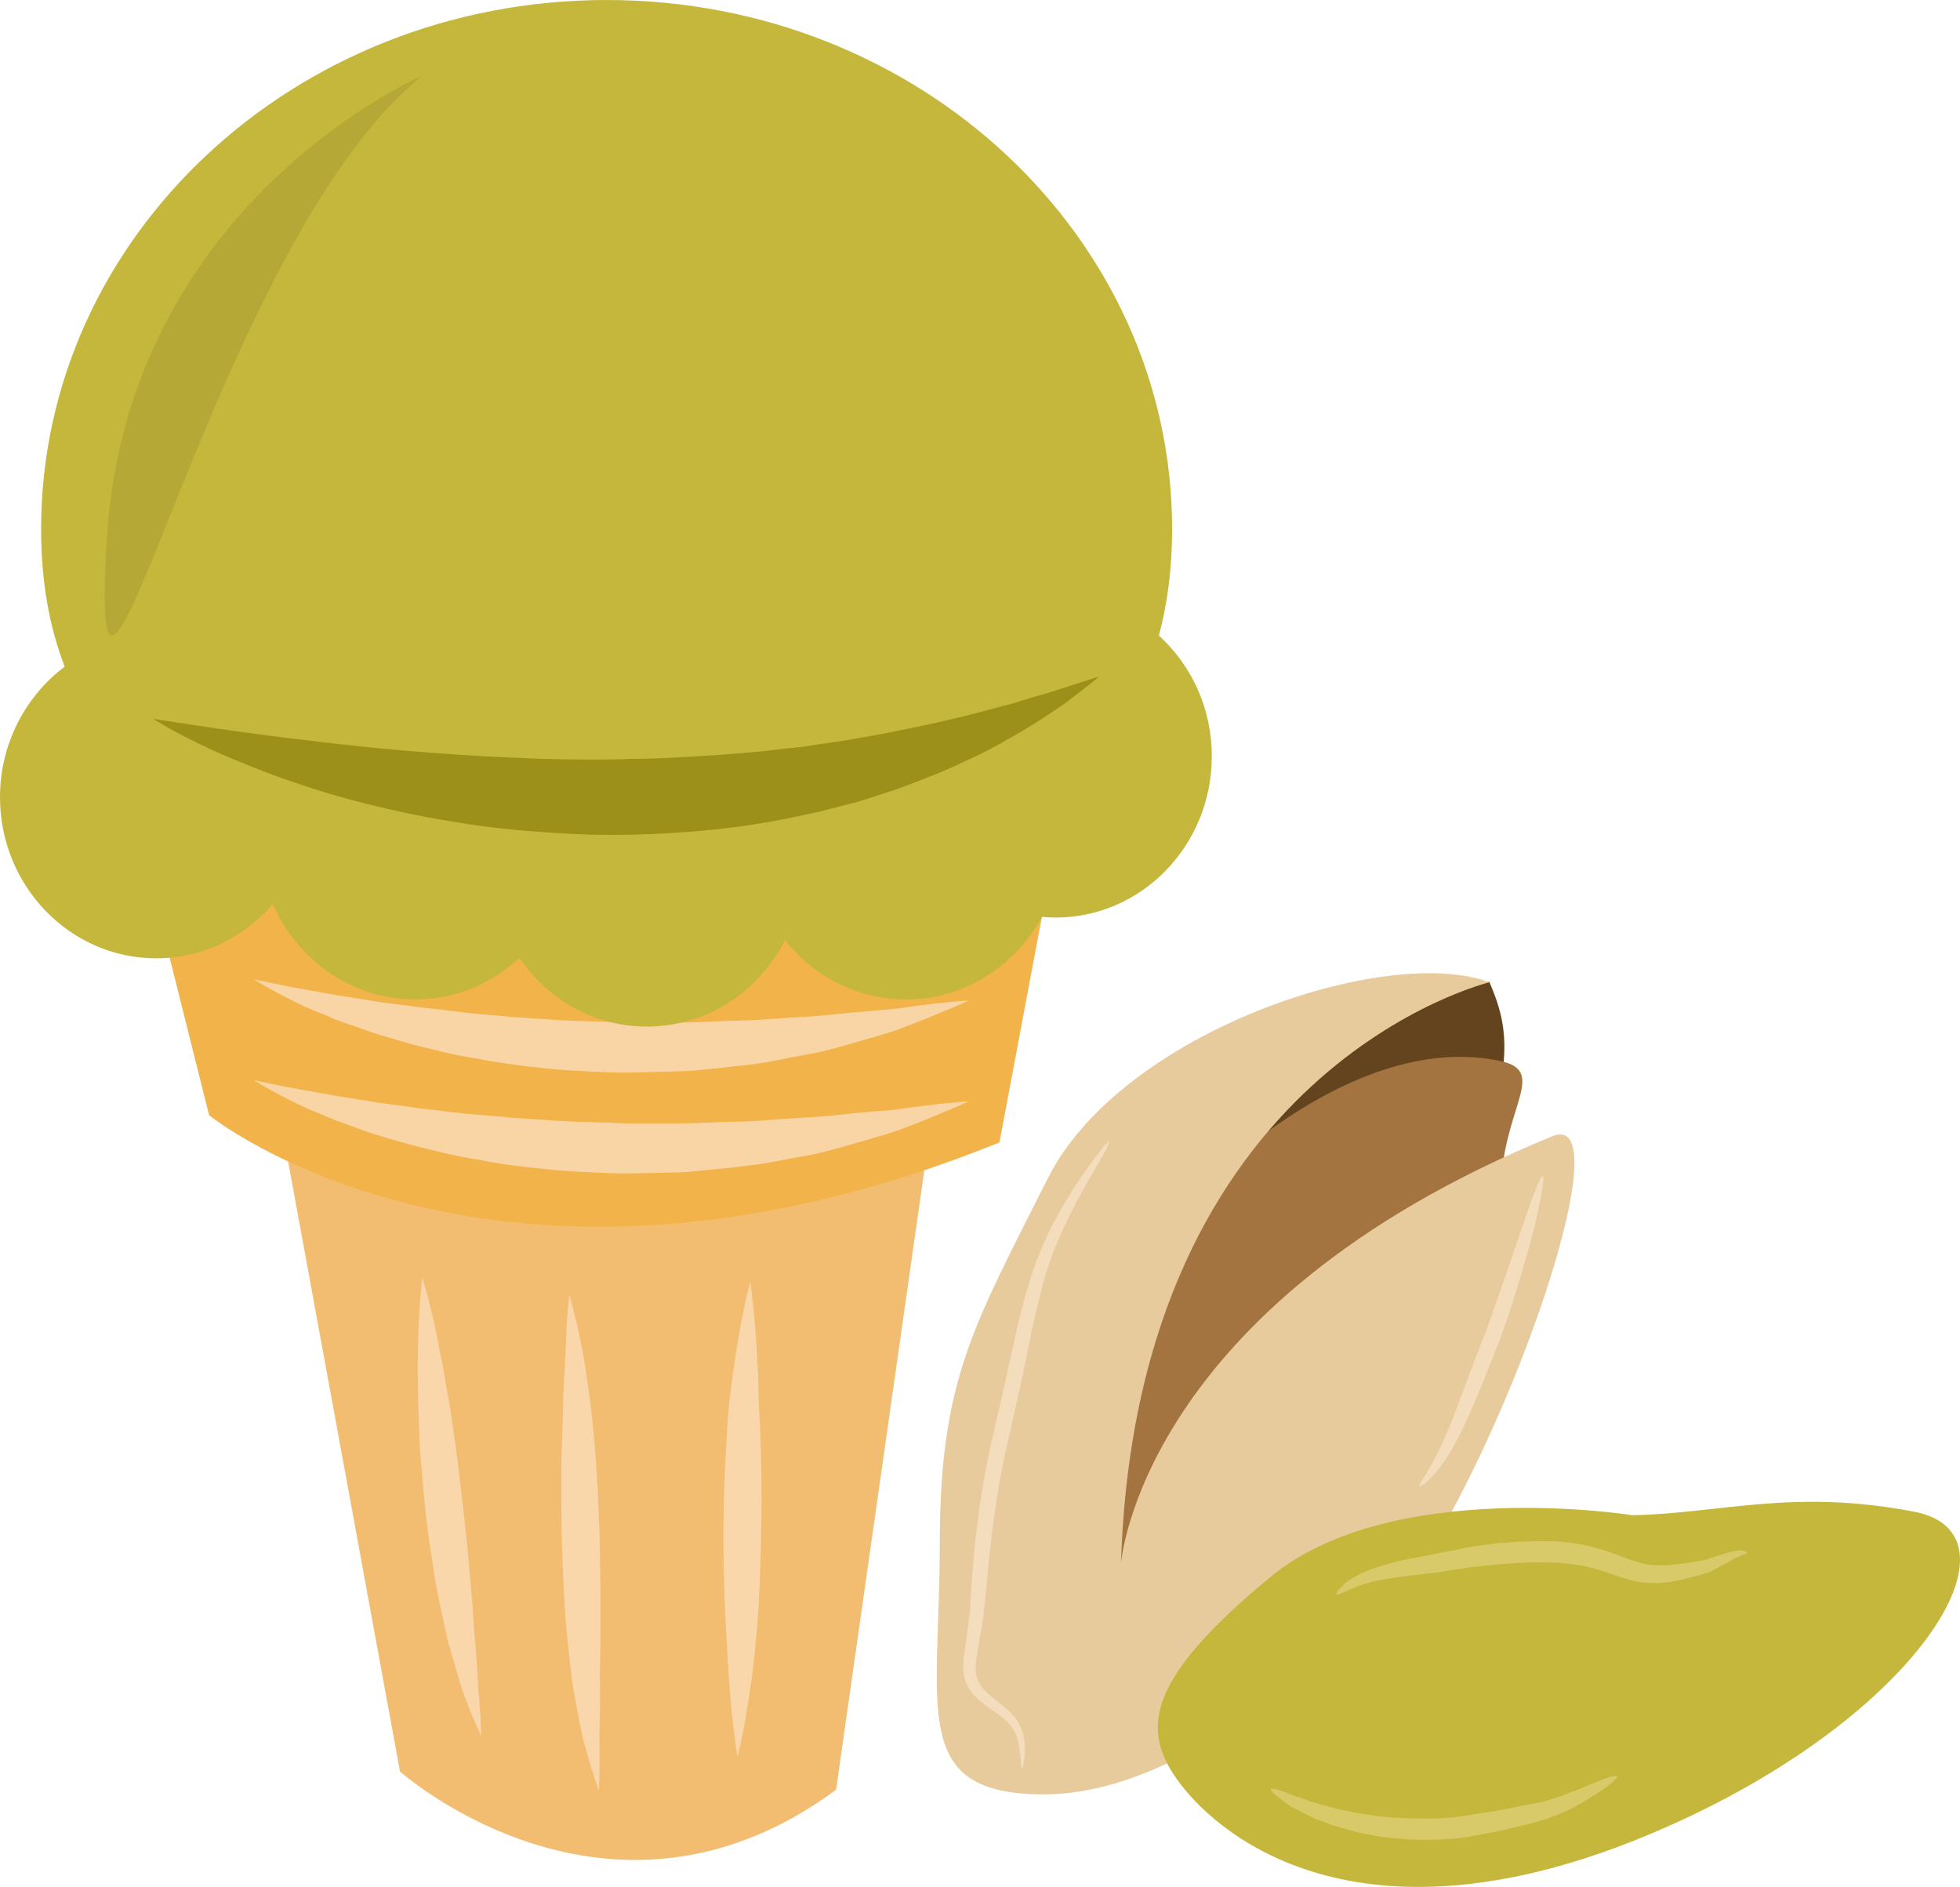
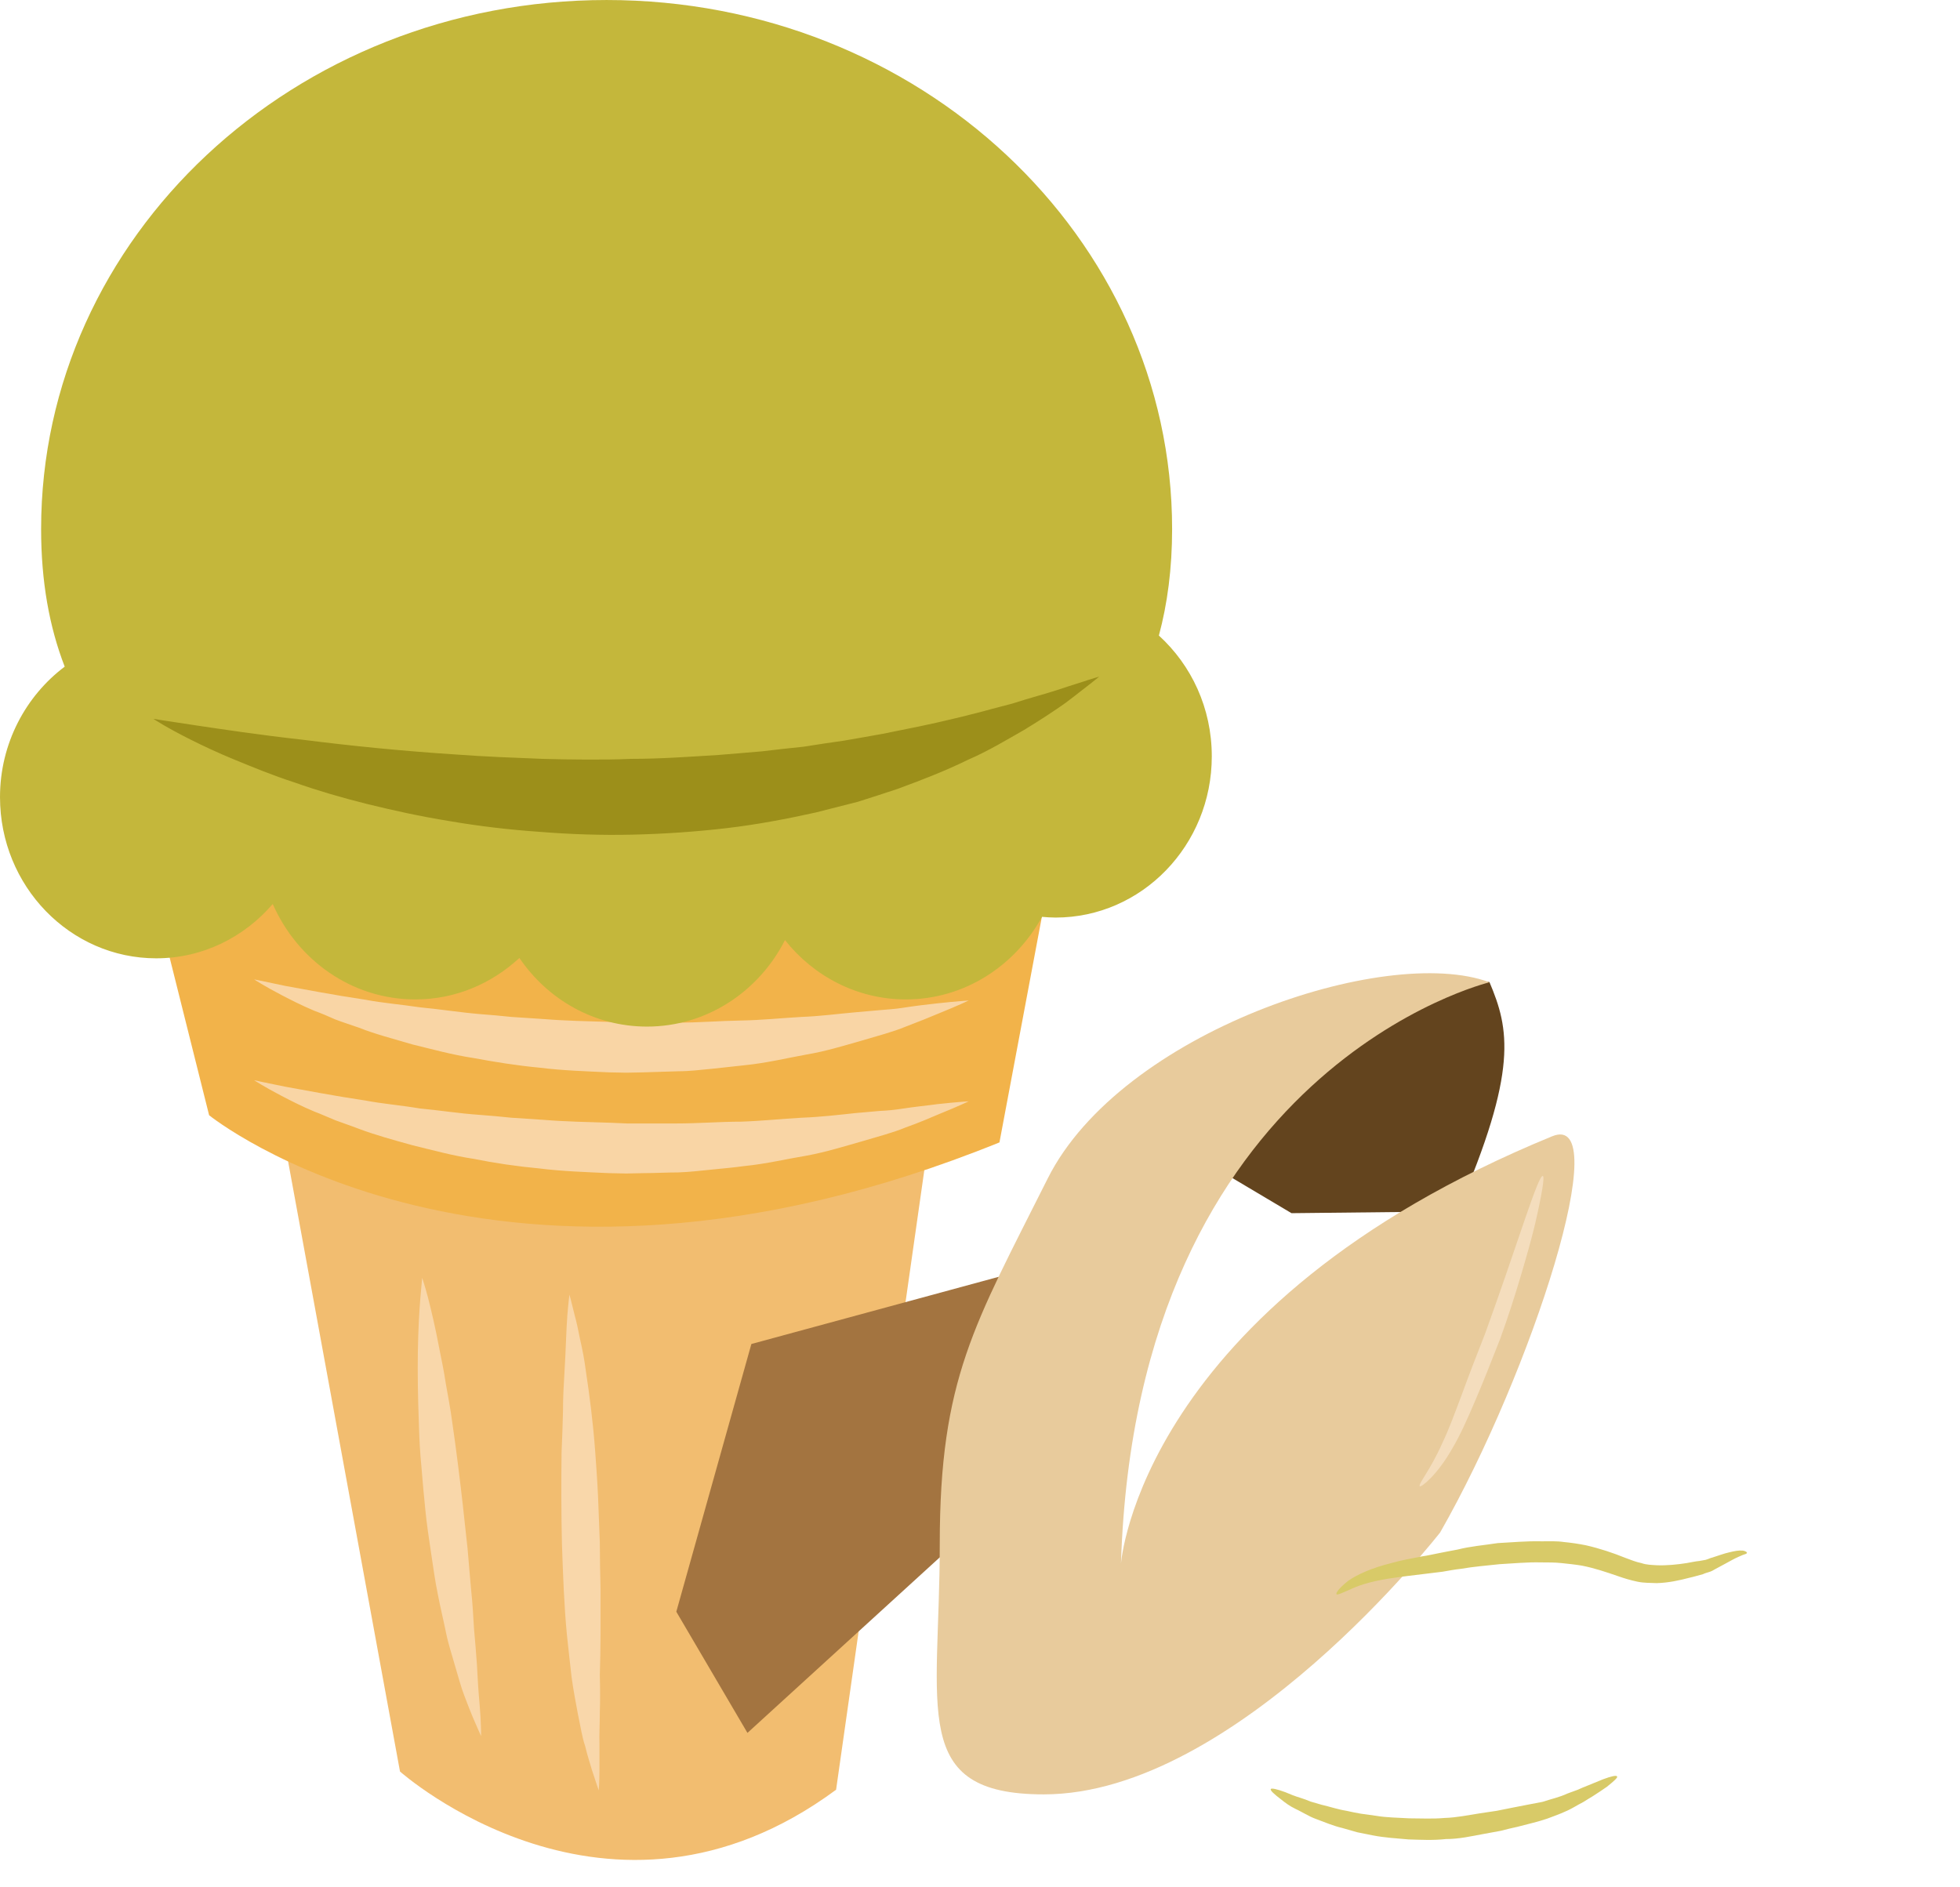
<svg xmlns="http://www.w3.org/2000/svg" id="svg46" viewBox="0 0 5483.143 5278.96" style="clip-rule:evenodd;fill-rule:evenodd;image-rendering:optimizeQuality;shape-rendering:geometricPrecision;text-rendering:geometricPrecision" version="1.1" height="52.79mm" width="54.831mm" xml:space="preserve">
  <defs id="defs4">
    <style id="style2" type="text/css">
   
    .fil7 {fill:#63441E;fill-rule:nonzero}
    .fil5 {fill:#9C8F1A;fill-rule:nonzero}
    .fil8 {fill:#A37440;fill-rule:nonzero}
    .fil6 {fill:#B5A836;fill-rule:nonzero}
    .fil4 {fill:#C4B73B;fill-rule:nonzero}
    .fil10 {fill:#D8CA68;fill-rule:nonzero}
    .fil9 {fill:#E8CB9C;fill-rule:nonzero}
    .fil1 {fill:#F2B34A;fill-rule:nonzero}
    .fil0 {fill:#F2BD70;fill-rule:nonzero}
    .fil11 {fill:#F4DDBD;fill-rule:nonzero}
    .fil3 {fill:#F9D5A5;fill-rule:nonzero}
    .fil2 {fill:#F9D7AA;fill-rule:nonzero}
   
  </style>
  </defs>
  <g transform="translate(-7763,-11896)" id="Vrstva_x0020_1">
    <path style="fill:#f2bd70;fill-rule:nonzero" id="path7" d="m 8551,15047 331,1805 c 0,0 584,521 1220,51 l 266,-1868 z" class="fil0" />
    <path style="fill:#f2b34a;fill-rule:nonzero" id="path9" d="m 8138,14177 210,839 c 0,0 800,648 2211,76 l 172,-915 c 0,0 -1830,-267 -2593,0 z" class="fil1" />
    <path style="fill:#f9d7aa;fill-rule:nonzero" id="path11" d="m 8944,15471 c 0,0 7,20 16,54 9,35 21,85 32,144 6,30 13,63 18,97 6,34 13,70 18,108 11,75 21,155 30,235 4,40 9,80 13,119 3,40 7,78 10,116 4,37 6,74 8,108 3,35 6,67 8,98 2,30 3,58 5,82 2,25 4,46 5,64 2,36 2,57 2,57 0,0 -9,-19 -23,-52 -7,-17 -15,-37 -24,-61 -9,-23 -16,-50 -25,-80 -8,-29 -19,-61 -26,-95 -7,-35 -16,-71 -23,-108 -8,-38 -13,-77 -19,-116 -6,-40 -12,-80 -16,-120 -4,-41 -8,-81 -11,-121 -4,-40 -6,-79 -7,-117 -3,-76 -4,-147 -3,-208 1,-61 4,-112 7,-148 3,-36 5,-56 5,-56 z" class="fil2" />
    <path style="fill:#f9d7aa;fill-rule:nonzero" id="path13" d="m 9356,15518 c 0,0 6,21 15,59 5,18 10,41 15,67 6,26 12,56 16,88 10,66 20,142 26,224 3,41 6,83 8,126 2,42 3,86 5,129 0,44 1,87 2,130 0,42 0,84 0,125 0,40 -1,79 -2,117 1,37 1,72 0,104 0,33 -2,63 -1,89 0,26 0,50 0,69 0,38 -2,60 -2,60 0,0 -7,-20 -19,-57 -5,-18 -13,-41 -19,-67 -9,-26 -13,-56 -20,-88 -6,-33 -13,-68 -18,-105 -4,-38 -9,-77 -13,-118 -8,-82 -11,-169 -14,-256 -2,-87 -2,-174 -1,-255 2,-41 3,-80 4,-117 0,-37 2,-73 4,-105 4,-65 5,-120 8,-159 3,-38 6,-60 6,-60 z" class="fil2" />
-     <path style="fill:#f9d7aa;fill-rule:nonzero" id="path15" d="m 9862,15483 c 0,0 3,21 7,57 4,37 9,89 12,152 2,31 4,65 4,101 0,36 4,73 5,112 3,77 4,160 3,242 -1,83 -4,167 -8,245 -2,39 -6,76 -9,112 -3,36 -8,70 -12,101 -9,62 -18,114 -25,150 -7,36 -13,56 -13,56 0,0 -4,-21 -8,-57 -5,-37 -11,-89 -15,-151 -2,-31 -5,-65 -6,-100 -2,-36 -5,-74 -6,-113 -3,-78 -5,-160 -4,-244 1,-83 5,-167 10,-245 2,-39 5,-77 10,-113 4,-35 9,-69 14,-100 9,-61 19,-113 27,-149 8,-36 14,-56 14,-56 z" class="fil2" />
    <path style="fill:#f9d5a5;fill-rule:nonzero" id="path17" d="m 8474,14918 c 0,0 31,7 86,18 28,5 61,11 99,18 38,7 81,14 127,21 47,9 98,13 151,22 54,5 110,14 168,18 29,2 59,5 89,8 30,2 60,4 91,6 61,5 123,6 185,8 l 47,2 h 46 c 31,0 62,0 93,0 61,0 121,-5 180,-5 59,-2 115,-8 169,-11 54,-2 104,-8 151,-13 24,-2 46,-4 68,-6 22,-1 42,-3 61,-6 38,-6 72,-9 100,-13 55,-6 88,-8 88,-8 0,0 -29,14 -81,35 -26,11 -58,25 -95,38 -36,15 -79,26 -126,40 -46,13 -97,29 -151,39 -55,9 -113,23 -173,29 -30,4 -61,7 -92,10 -31,3 -63,7 -95,8 -32,0 -64,2 -96,2 l -49,1 -49,-1 c -64,-3 -129,-5 -193,-13 -64,-6 -126,-15 -185,-27 -60,-9 -117,-25 -171,-38 -54,-15 -105,-29 -150,-46 -23,-9 -45,-16 -66,-24 -20,-8 -39,-17 -58,-24 -36,-15 -67,-31 -92,-44 -50,-26 -77,-44 -77,-44 z" class="fil3" />
    <path style="fill:#f9d5a5;fill-rule:nonzero" id="path19" d="m 8474,14636 c 0,0 31,6 86,18 28,5 61,11 99,18 38,7 81,14 127,21 47,9 98,13 151,21 54,5 110,14 168,19 29,2 59,5 89,8 30,2 60,4 91,6 61,5 123,6 185,8 l 47,2 46,-1 c 31,0 62,0 93,1 61,0 121,-5 180,-6 59,-1 115,-7 169,-10 54,-2 104,-9 151,-13 24,-2 46,-4 68,-6 22,-2 42,-3 61,-6 38,-6 72,-10 100,-13 55,-6 88,-8 88,-8 0,0 -29,14 -81,35 -26,11 -58,24 -95,38 -36,15 -79,26 -126,40 -46,13 -97,29 -151,38 -55,10 -113,24 -173,30 -30,3 -61,7 -92,10 -31,3 -63,7 -95,7 -32,1 -64,2 -96,3 l -49,1 -49,-1 c -64,-3 -129,-5 -193,-13 -64,-6 -126,-16 -185,-27 -60,-9 -117,-25 -171,-38 -54,-16 -105,-29 -150,-47 -23,-8 -45,-15 -66,-23 -20,-9 -39,-17 -58,-24 -36,-15 -67,-31 -92,-44 -50,-26 -77,-44 -77,-44 z" class="fil3" />
    <path style="fill:#c4b73b;fill-rule:nonzero" id="path21" d="m 11005,13674 c 24,-89 37,-188 37,-298 0,-817 -708,-1480 -1582,-1480 -874,0 -1582,663 -1582,1480 0,147 23,274 66,385 -109,82 -181,215 -181,365 0,249 196,451 437,451 130,0 246,-59 326,-152 69,157 221,267 399,267 112,0 213,-44 291,-116 79,116 209,192 357,192 167,0 313,-98 386,-242 80,101 202,166 338,166 164,0 306,-94 381,-231 12,1 25,2 38,2 241,0 437,-202 437,-451 0,-135 -57,-255 -148,-338 z" class="fil4" />
    <path style="fill:#9c8f1a;fill-rule:nonzero" id="path23" d="m 8192,13907 c 0,0 42,7 117,18 74,11 179,27 305,41 126,16 272,31 428,41 39,3 78,5 118,7 40,2 81,3 121,5 41,1 82,2 124,2 41,0 82,0 123,-2 83,0 165,-6 246,-11 41,-3 81,-7 120,-10 40,-5 79,-9 117,-13 39,-6 76,-12 113,-17 37,-6 73,-13 108,-19 70,-14 136,-27 197,-42 16,-4 31,-7 45,-11 15,-4 29,-7 43,-11 28,-8 54,-14 79,-21 49,-16 93,-27 129,-39 35,-12 63,-20 83,-27 19,-6 30,-9 30,-9 0,0 -9,7 -25,20 -16,12 -39,31 -70,54 -31,22 -69,47 -115,75 -46,26 -98,58 -158,84 -59,29 -125,55 -196,81 -36,12 -73,24 -111,36 -39,10 -78,20 -118,30 -81,18 -165,34 -251,44 -86,10 -174,16 -262,18 -87,2 -175,-1 -261,-8 -86,-6 -170,-16 -251,-30 -81,-13 -158,-30 -231,-48 -72,-18 -140,-38 -202,-60 -62,-20 -117,-43 -166,-63 -49,-20 -91,-40 -125,-57 -68,-34 -104,-58 -104,-58 z" class="fil5" />
-     <path style="fill:#b5a836;fill-rule:nonzero" id="path25" d="m 8944,12108 c 0,0 -823,353 -882,1293 -58,941 294,-823 882,-1293 z" class="fil6" />
  </g>
  <g transform="translate(-7763,-11896)" id="Vrstva_x0020_1_0">
    <path style="fill:#63441e;fill-rule:nonzero" id="path29" d="m 11900,14644 c 0,0 27,-4 30,0 55,130 81,246 -90,641 l -464,5 -212,-126 171,-363 310,-109 z" class="fil7" />
-     <path style="fill:#a37440;fill-rule:nonzero" id="path31" d="m 10995,15349 c 0,0 488,-584 964,-485 129,27 22,119 5,318 l -533,840 -608,555 -199,-339 210,-749 z" class="fil8" />
+     <path style="fill:#a37440;fill-rule:nonzero" id="path31" d="m 10995,15349 l -533,840 -608,555 -199,-339 210,-749 z" class="fil8" />
    <path style="fill:#e8cb9c;fill-rule:nonzero" id="path33" d="m 10899,16270 c 0,0 53,-722 1206,-1195 178,-74 -55,656 -313,1108 0,0 -570,733 -1109,733 -377,0 -291,-237 -291,-700 0,-463 97,-614 302,-1023 205,-409 945,-657 1236,-549 0,0 -988,237 -1031,1626 z" class="fil9" />
-     <path style="fill:#c4b73b;fill-rule:nonzero" id="path35" d="m 12330,16135 c 0,0 -672,-108 -1012,172 -339,280 -366,421 -263,566 102,145 479,484 1265,178 786,-308 1136,-862 797,-926 -340,-65 -539,5 -787,10 z" class="fil4" />
    <path style="fill:#d8ca68;fill-rule:nonzero" id="path37" d="m 12650,16241 c -1,2 -5,3 -11,5 -7,3 -17,7 -30,14 -13,7 -29,16 -48,26 -5,3 -10,6 -17,8 -6,2 -11,3 -17,6 -12,3 -24,7 -38,10 -27,7 -57,14 -91,15 -18,-1 -35,0 -54,-4 -19,-4 -36,-9 -53,-15 -35,-12 -67,-23 -103,-30 -18,-3 -37,-5 -56,-7 -18,-2 -38,-2 -58,-2 -39,-1 -78,3 -116,5 -37,4 -74,7 -108,13 -18,2 -34,5 -51,8 -17,2 -34,4 -49,6 -32,4 -60,7 -86,11 -52,7 -92,18 -118,30 -27,12 -42,19 -44,16 -3,-3 7,-17 32,-37 25,-18 68,-37 121,-50 27,-8 57,-13 87,-19 15,-2 31,-6 47,-9 17,-3 34,-7 52,-10 35,-9 73,-12 112,-18 39,-2 80,-6 122,-5 22,0 43,-1 63,2 21,2 41,5 61,9 40,9 78,22 110,35 16,6 31,12 46,15 14,5 29,5 43,6 29,1 57,-2 83,-6 12,-2 25,-5 36,-6 6,-1 12,-2 17,-3 4,-1 9,-3 14,-5 20,-6 38,-13 52,-16 16,-4 28,-6 38,-5 9,1 13,5 12,7 z" class="fil10" />
    <path style="fill:#d8ca68;fill-rule:nonzero" id="path39" d="m 12287,16866 c 2,3 -9,13 -29,29 -11,8 -24,16 -39,26 -8,5 -17,10 -26,16 -9,5 -19,10 -29,16 -21,12 -46,21 -73,31 -26,9 -54,15 -84,23 -15,3 -30,7 -46,11 -16,3 -32,6 -49,9 -33,6 -67,14 -104,14 -36,4 -71,2 -105,1 -34,-3 -67,-5 -98,-11 -15,-3 -30,-6 -45,-9 -14,-4 -28,-8 -42,-12 -26,-6 -51,-17 -73,-25 -11,-4 -21,-9 -30,-14 -10,-5 -18,-10 -27,-14 -17,-8 -30,-18 -40,-26 -21,-16 -32,-26 -30,-30 2,-3 17,0 41,9 12,5 26,11 43,16 9,3 18,6 27,10 10,3 20,6 31,9 22,5 45,13 70,17 14,3 27,6 40,8 14,2 29,4 43,6 29,5 60,5 92,7 32,0 66,2 99,-1 34,-1 67,-8 99,-13 16,-2 31,-5 47,-7 15,-3 31,-6 45,-9 29,-6 58,-11 83,-16 24,-8 48,-13 69,-23 10,-4 20,-7 30,-11 9,-4 18,-8 26,-11 17,-7 32,-13 44,-18 24,-9 38,-12 40,-8 z" class="fil10" />
-     <path style="fill:#f4ddbd;fill-rule:nonzero" id="path41" d="m 10622,16844 c -4,0 -1,-28 -10,-72 -5,-22 -16,-48 -40,-67 -12,-10 -26,-20 -42,-31 -16,-12 -34,-25 -49,-44 -15,-18 -25,-47 -23,-72 -1,-26 6,-50 8,-75 3,-24 7,-50 10,-75 2,-27 3,-54 5,-82 8,-112 22,-237 49,-365 7,-32 14,-64 21,-95 7,-30 15,-61 21,-90 13,-60 26,-117 38,-173 14,-55 27,-107 44,-155 8,-25 18,-47 27,-69 10,-21 18,-42 29,-61 40,-76 80,-134 108,-172 29,-39 45,-59 48,-57 3,1 -9,25 -33,66 -24,41 -59,101 -95,177 -9,19 -16,39 -26,60 -7,21 -16,43 -23,67 -14,47 -26,99 -38,153 -12,56 -23,113 -36,173 -7,30 -14,61 -21,92 -6,31 -14,62 -21,93 -26,126 -40,248 -50,359 -3,29 -5,56 -8,83 -4,27 -8,52 -13,78 -3,25 -9,48 -10,68 -1,22 4,38 15,54 21,30 57,49 82,74 27,26 38,58 40,83 3,25 0,44 -1,56 -3,13 -5,19 -6,19 z" class="fil11" />
    <path style="fill:#f4ddbd;fill-rule:nonzero" id="path43" d="m 11735,16054 c -6,-5 29,-44 63,-121 18,-37 35,-84 55,-137 19,-52 41,-109 65,-170 88,-242 148,-444 161,-440 6,1 -3,54 -22,136 -10,42 -24,91 -40,145 -16,54 -35,113 -57,174 -24,61 -47,120 -69,171 -22,52 -43,99 -65,136 -43,76 -88,110 -91,106 z" class="fil11" />
  </g>
</svg>